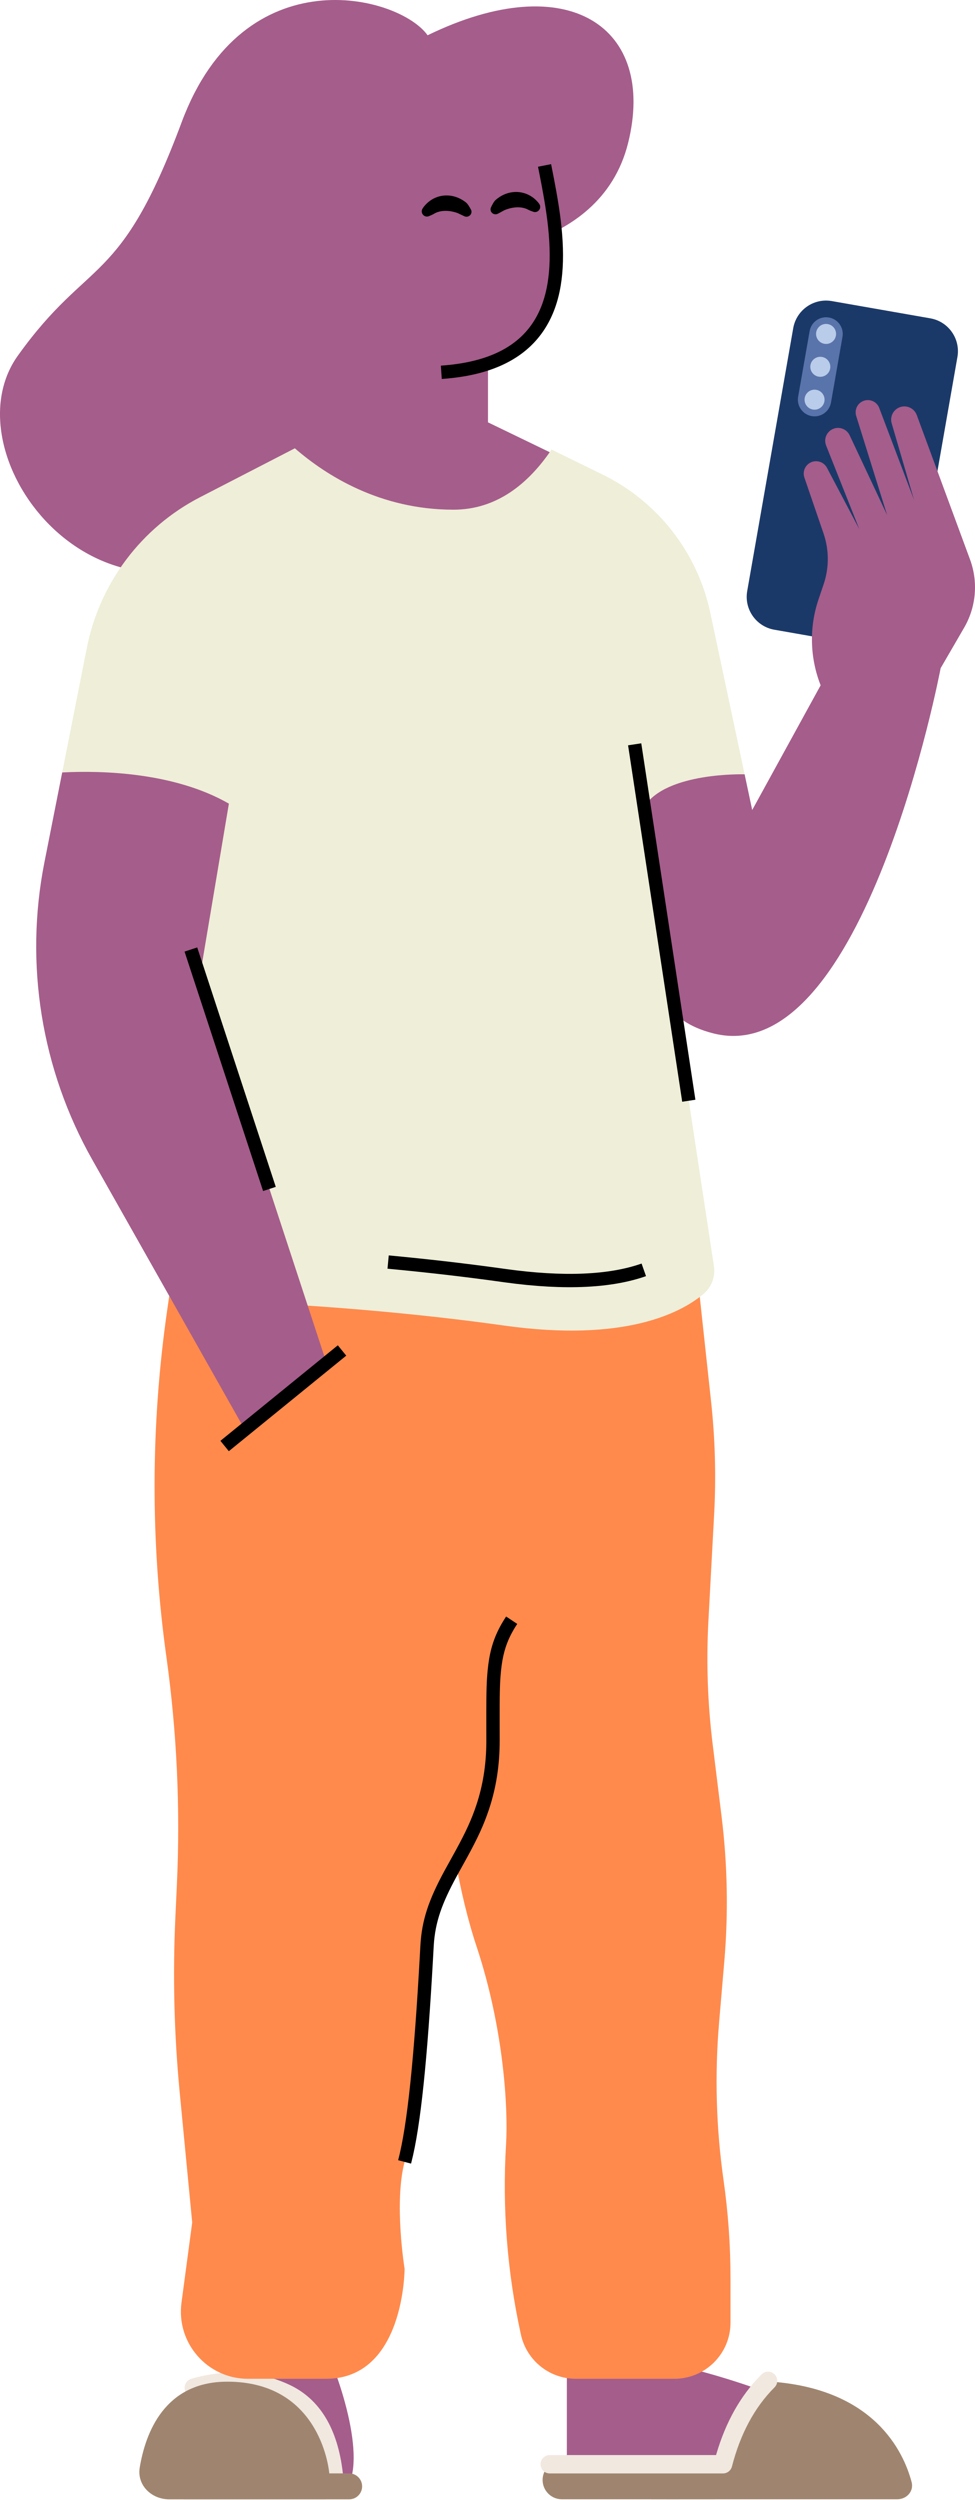
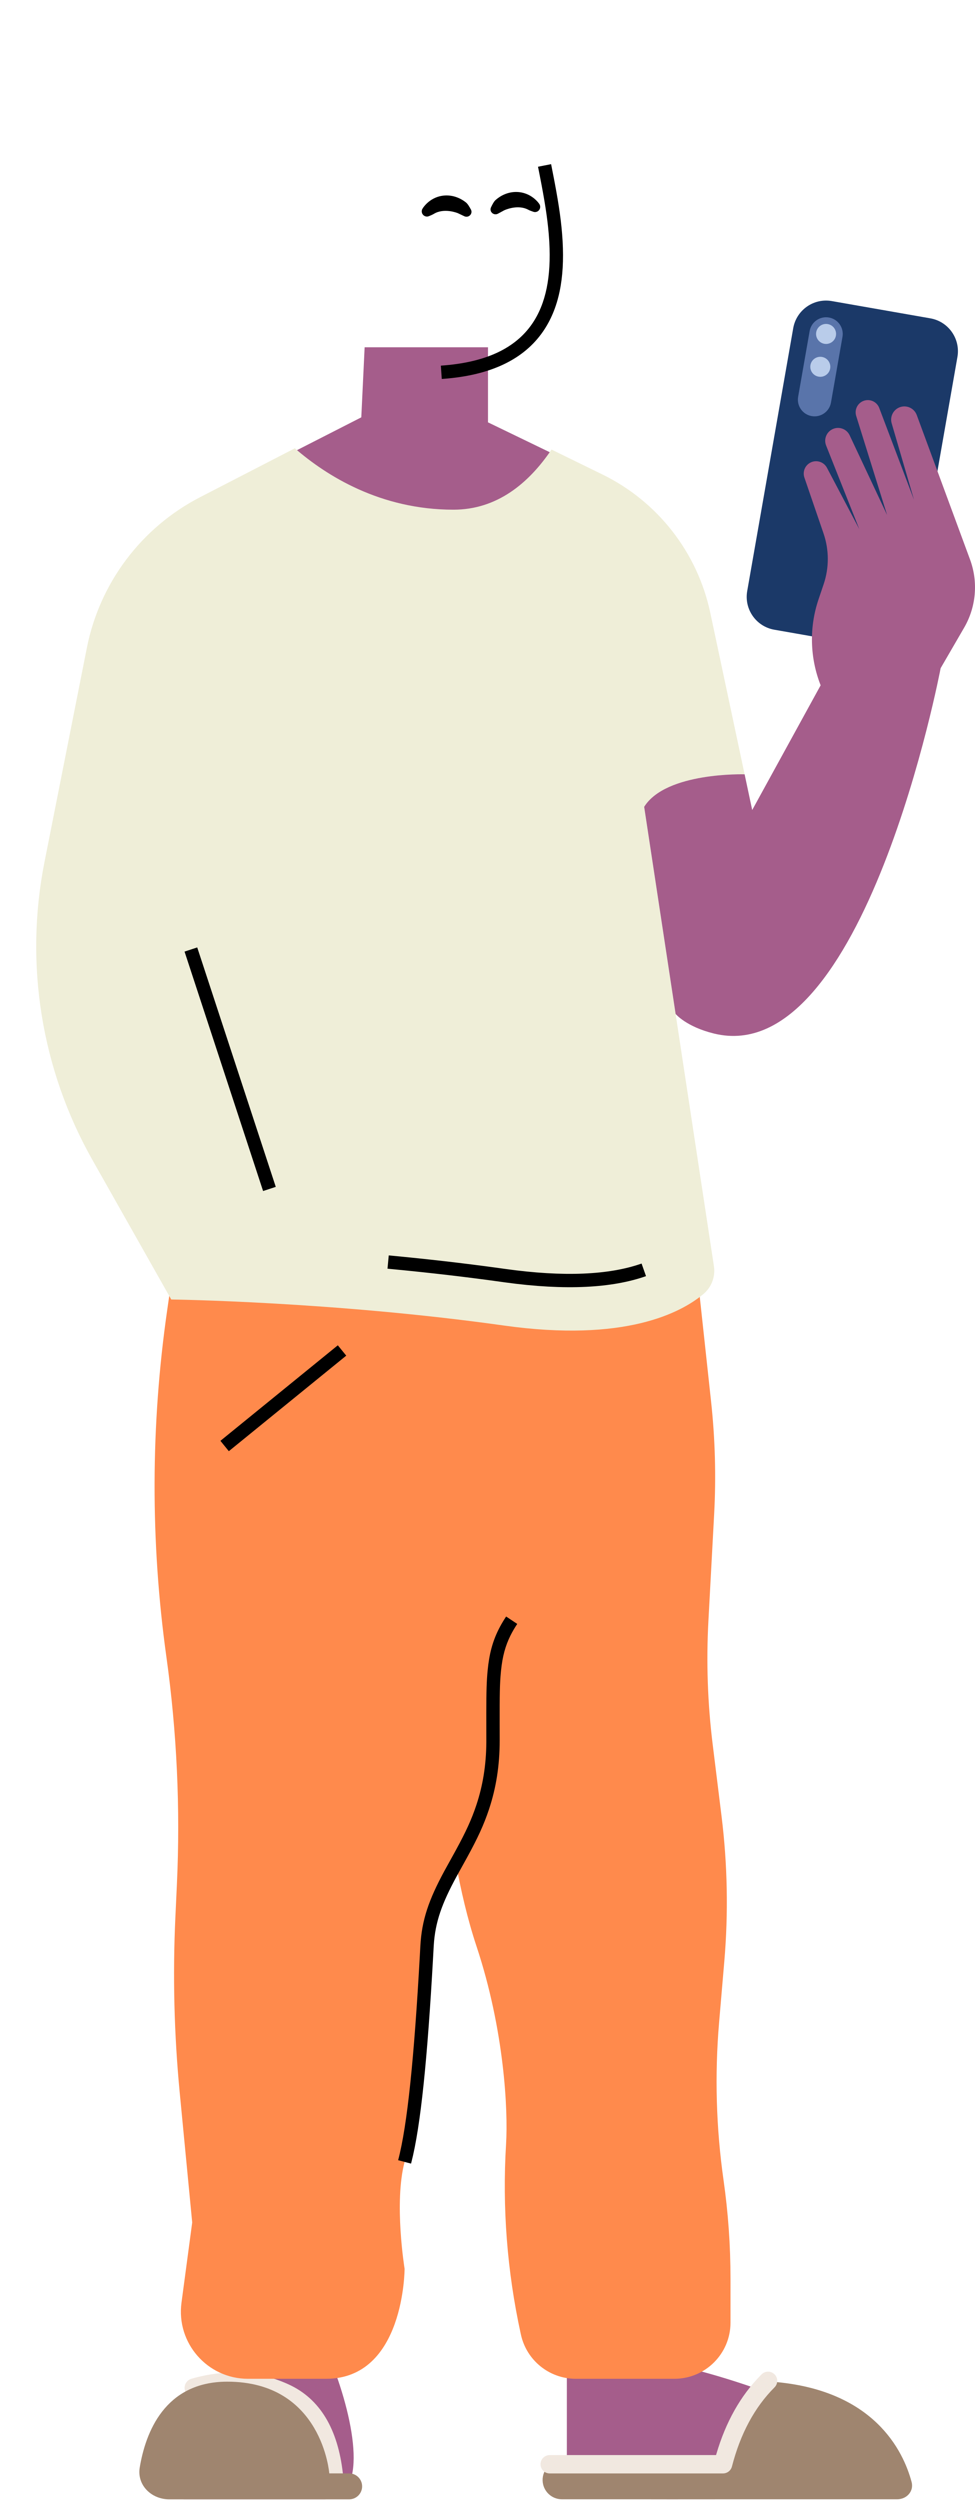
<svg xmlns="http://www.w3.org/2000/svg" width="240" height="615" viewBox="0 0 240 615" fill="none">
-   <path fill-rule="evenodd" clip-rule="evenodd" d="M133.867 42.133C137.401 60.295 143.884 90.647 108.632 93.078C82.101 94.908 76.674 69.561 74.161 55.325C70.468 34.396 77.444 20.444 97.142 15.93C123.962 9.783 131.752 31.265 133.867 42.133Z" fill="#A55D8B" />
  <path fill-rule="evenodd" clip-rule="evenodd" d="M120.122 103.894V85.427H89.755L88.934 102.662L62.671 116.059L77.937 129.733C94.81 144.848 120.739 143.431 135.865 126.567L145.291 116.059L120.122 103.894Z" fill="#A55D8B" />
-   <path fill-rule="evenodd" clip-rule="evenodd" d="M154.626 35.117C161.634 6.767 139.973 -8.204 105.253 8.678C98.245 -1.197 60.032 -11.025 44.731 30.02C29.431 71.064 22.045 62.857 4.399 87.479C-13.247 112.101 25.166 162.585 66.775 130.567C108.384 98.549 111.305 62.829 111.305 62.829C111.305 62.829 147.618 63.466 154.626 35.117Z" fill="#A55D8B" />
  <path d="M132.436 41.013L135.657 40.381L136.352 43.931L136.544 44.94C137.608 50.572 138.221 54.831 138.473 59.09L138.491 59.394C138.993 68.463 137.608 75.823 133.677 81.532C129.005 88.318 120.957 92.316 109.104 93.195L108.744 93.22L108.52 89.945C119.634 89.185 126.869 85.632 130.973 79.671C134.422 74.661 135.678 67.985 135.213 59.576L135.178 58.991C134.925 54.991 134.332 50.919 133.317 45.541L132.972 43.746L132.436 41.013Z" fill="black" />
  <path d="M104.283 50.912C106.892 47.539 111.419 47.178 114.714 49.818C115.143 50.161 115.62 50.977 115.934 51.576C116.156 52.001 116.082 52.514 115.77 52.879C115.406 53.306 114.801 53.435 114.294 53.194L112.69 52.433C112.69 52.433 109.339 51.041 106.768 52.624C106.503 52.788 105.982 53.011 105.552 53.185C105.126 53.357 104.642 53.275 104.287 52.984C103.788 52.577 103.661 51.862 104.008 51.32C104.121 51.143 104.223 50.989 104.283 50.912Z" fill="black" />
  <path d="M132.447 49.767C129.664 46.535 125.125 46.411 121.973 49.22C121.562 49.586 121.128 50.425 120.847 51.04C120.646 51.476 120.748 51.984 121.078 52.332C121.464 52.739 122.075 52.837 122.568 52.57L124.13 51.726C124.13 51.726 127.405 50.16 130.055 51.607C130.328 51.756 130.859 51.952 131.298 52.103C131.733 52.252 132.211 52.145 132.551 51.836C133.028 51.403 133.117 50.683 132.742 50.16C132.62 49.989 132.51 49.841 132.447 49.767Z" fill="black" />
  <path fill-rule="evenodd" clip-rule="evenodd" d="M139.532 581.52V607.448C139.532 614.457 139.532 614.795 165.037 614.795C194.934 614.795 220.103 614.795 220.103 611.035C220.103 598.029 182.745 585.209 165.037 581.52H139.532Z" fill="#A55D8B" />
  <path fill-rule="evenodd" clip-rule="evenodd" d="M65.478 581.391C46.137 581.391 28.22 614.795 45.364 614.795H79.99C90.868 614.795 87.329 595.749 81.719 581.391H65.478Z" fill="#A55D8B" />
  <path fill-rule="evenodd" clip-rule="evenodd" d="M138.312 605.301C135.649 605.301 133.506 607.49 133.564 610.152C133.62 612.735 135.729 614.799 138.312 614.799H220.837C223.194 614.799 225.004 612.817 224.394 610.542C222.365 602.967 215.167 587.762 189.969 585.869C185.839 585.869 181.709 596.896 179.922 602.337C179.35 604.082 177.735 605.301 175.898 605.301H138.312Z" fill="#9F856F" />
  <path d="M47.145 585.141C55.669 582.713 63.671 583.173 71.051 586.545C78.739 590.059 83.179 597.489 84.406 608.497C84.55 609.787 83.618 610.948 82.324 611.091C81.031 611.235 79.866 610.306 79.722 609.016C78.664 599.521 75.107 593.568 69.087 590.817C62.758 587.924 55.91 587.53 48.44 589.658C47.188 590.015 45.885 589.293 45.527 588.045C45.169 586.797 45.894 585.497 47.145 585.141Z" fill="#F1E8E0" />
  <path fill-rule="evenodd" clip-rule="evenodd" d="M34.393 606.994C33.676 611.327 37.267 614.812 41.659 614.812H85.947C87.71 614.812 89.14 613.383 89.14 611.62C89.14 609.857 87.71 608.428 85.947 608.428H81.052C81.052 608.428 79.35 585.869 55.94 585.869C40.522 585.869 35.812 598.422 34.393 606.994Z" fill="#9F856F" />
  <path d="M187.468 584.068C188.349 583.186 189.778 583.186 190.66 584.068C191.541 584.949 191.541 586.378 190.66 587.259C185.761 592.158 182.262 598.639 180.169 606.746C179.92 607.711 179.069 608.395 178.08 608.437L177.984 608.439H135.306C134.059 608.439 133.049 607.428 133.049 606.182C133.049 604.966 134.011 603.974 135.215 603.926L135.306 603.925H176.261L176.345 603.634C178.643 595.812 182.266 589.363 187.219 584.319L187.468 584.068Z" fill="#F1E8E0" />
  <path fill-rule="evenodd" clip-rule="evenodd" d="M177.013 497.464L178.291 482.49C179.306 470.604 179.08 458.644 177.617 446.805L175.425 429.061C174.183 419.01 173.833 408.869 174.377 398.757L175.789 372.514C176.287 363.268 176.037 353.996 175.04 344.791L171.841 315.232H42.17L41.152 322.302C37.081 350.575 37.015 379.28 40.958 407.571C43.541 426.108 44.406 444.844 43.543 463.54L43.168 471.654C42.504 486.035 42.862 500.445 44.24 514.775L47.311 546.71L44.672 566.45C43.347 576.356 51.053 585.161 61.047 585.161H80.267C99.593 585.161 99.593 558.088 99.593 558.088C99.593 558.088 96.941 541.842 99.593 531.808C102.246 521.774 103.897 501.378 105.113 478.772C105.567 470.335 108.784 464.626 112.242 458.376C113.419 464.879 115.051 472.013 117.295 478.772C124.131 499.356 125.079 519.042 124.569 527.437C123.62 543.041 124.827 558.702 128.156 573.976L128.224 574.286C129.607 580.634 135.227 585.161 141.724 585.161H166.001C173.632 585.161 179.817 578.974 179.817 571.344V560.494C179.817 552.395 179.244 544.305 178.104 536.287C176.274 523.429 175.908 510.405 177.013 497.464Z" fill="#FF8A4C" />
  <path fill-rule="evenodd" clip-rule="evenodd" d="M106.769 478.575C107.124 472.796 108.776 468.233 112.413 461.547L115.009 456.85C117.557 452.196 119.082 448.942 120.369 445.073C122.099 439.874 123 434.383 123 428.125L122.999 427.469L122.993 424.108C122.978 416.789 123.024 414.191 123.29 411.36L123.342 410.84C123.697 407.447 124.392 404.863 125.651 402.331C126.117 401.394 126.668 400.45 127.321 399.47L124.59 397.648L124.374 397.975C123.738 398.953 123.188 399.911 122.711 400.869C121.222 403.865 120.423 406.915 120.042 410.843C119.782 413.516 119.711 415.833 119.708 421.45L119.712 425.04L119.715 428.566C119.674 434.286 118.833 439.292 117.254 444.036C116.069 447.601 114.654 450.643 112.29 454.979L111.947 455.607L109.344 460.319C105.563 467.325 103.818 472.29 103.474 478.684H103.474L103.345 481.033C101.952 506.098 100.279 522.794 98.006 531.388L101.18 532.228L101.252 531.95C103.565 522.993 105.23 506.266 106.622 481.231L106.752 478.86L106.769 478.575Z" fill="black" />
  <path fill-rule="evenodd" clip-rule="evenodd" d="M158.563 198.474L175.736 311.472C176.127 314.045 175.155 316.637 173.161 318.309C167.659 322.92 153.851 330.258 124.016 326.066C81.985 320.161 42.153 319.663 42.153 319.663L22.726 285.298C10.169 263.083 5.989 237.103 10.945 212.071L21.382 159.353C24.541 143.396 34.808 129.752 49.266 122.298L72.578 110.278C80.377 117.042 93.636 125.379 111.621 125.379C122.309 125.379 130.121 118.929 135.76 110.588L148.305 116.724C161.903 123.375 171.686 135.91 174.835 150.716L183.29 190.473C183.29 190.473 163.915 189.87 158.563 198.474Z" fill="#EFEED8" />
-   <path fill-rule="evenodd" clip-rule="evenodd" d="M49.185 240.262L56.341 197.689C42.973 190.01 25.196 189.498 15.312 190.014L10.945 212.071C5.989 237.103 10.169 263.083 22.727 285.298L60.248 351.674L80.382 335.301L49.185 240.262Z" fill="#A55D8B" />
  <path d="M83.156 330.93L85.227 333.477L56.328 356.978L54.257 354.431L83.156 330.93Z" fill="black" />
  <path fill-rule="evenodd" clip-rule="evenodd" d="M214.846 159.152L190.594 154.904C186.129 154.122 183.143 149.868 183.926 145.403L195.254 80.73C196.036 76.265 200.289 73.279 204.754 74.061L229.007 78.309C233.472 79.092 236.457 83.345 235.675 87.81L224.347 152.484C223.564 156.949 219.311 159.934 214.846 159.152Z" fill="#1B3968" />
  <path fill-rule="evenodd" clip-rule="evenodd" d="M199.798 102.356C197.566 101.965 196.073 99.839 196.464 97.606L199.297 81.438C199.688 79.205 201.814 77.713 204.047 78.104H204.047C206.279 78.495 207.772 80.621 207.381 82.854L204.549 99.022C204.158 101.255 202.031 102.748 199.798 102.356Z" fill="#5974AA" />
  <path fill-rule="evenodd" clip-rule="evenodd" d="M202.914 84.571C201.575 84.336 200.679 83.06 200.913 81.721C201.148 80.382 202.424 79.486 203.763 79.721C205.103 79.955 205.999 81.231 205.764 82.57C205.53 83.91 204.253 84.806 202.914 84.571Z" fill="#B9CCEA" />
  <path fill-rule="evenodd" clip-rule="evenodd" d="M201.497 92.655C200.158 92.421 199.262 91.145 199.496 89.805C199.731 88.466 201.007 87.57 202.346 87.805C203.686 88.039 204.582 89.315 204.347 90.655C204.113 91.994 202.836 92.89 201.497 92.655Z" fill="#B9CCEA" />
-   <path fill-rule="evenodd" clip-rule="evenodd" d="M200.082 100.74C198.742 100.505 197.846 99.229 198.081 97.89C198.316 96.55 199.592 95.654 200.931 95.889C202.271 96.124 203.166 97.4 202.932 98.739C202.697 100.078 201.421 100.974 200.082 100.74Z" fill="#B9CCEA" />
  <path fill-rule="evenodd" clip-rule="evenodd" d="M238.776 137.625L225.663 102.101C225.043 100.419 223.178 99.556 221.495 100.172C219.887 100.76 219.01 102.496 219.49 104.139L224.986 122.944L216.429 100.359C215.829 98.777 214.043 98.003 212.479 98.647C211.041 99.239 210.294 100.831 210.757 102.316L218.363 126.687L209.146 107.078C208.371 105.43 206.366 104.777 204.768 105.652C203.37 106.419 202.762 108.107 203.351 109.589L211.526 130.167L203.561 115.076C202.725 113.493 200.708 112.973 199.212 113.955C198.052 114.715 197.556 116.165 198.005 117.477L202.717 131.22C204.107 135.271 204.115 139.668 202.742 143.724L201.486 147.436C199.155 154.323 199.338 161.812 202.003 168.576L185.159 199.255L183.291 190.473C183.291 190.473 163.915 189.87 158.564 198.474L166.307 249.428C166.307 249.428 168.911 252.568 175.75 254.244C212.787 263.322 231.541 164.368 231.541 164.368L237.326 154.405C240.286 149.307 240.817 143.155 238.776 137.625Z" fill="#A55D8B" />
-   <path d="M157.85 182.847L171.175 270.525L167.929 271.018L154.604 183.34L157.85 182.847Z" fill="black" />
  <path d="M48.547 233.057L67.881 291.957L64.762 292.982L45.427 234.082L48.547 233.057Z" fill="black" />
  <path d="M95.692 308.818C104.971 309.689 114.06 310.724 122.859 311.937L124.245 312.13C138.959 314.197 149.936 313.572 157.692 310.903L157.926 310.822L159.017 313.918C150.786 316.818 139.367 317.523 124.248 315.445L123.788 315.381C115.071 314.156 106.054 313.108 96.841 312.225L95.385 312.087L95.692 308.818Z" fill="black" />
</svg>